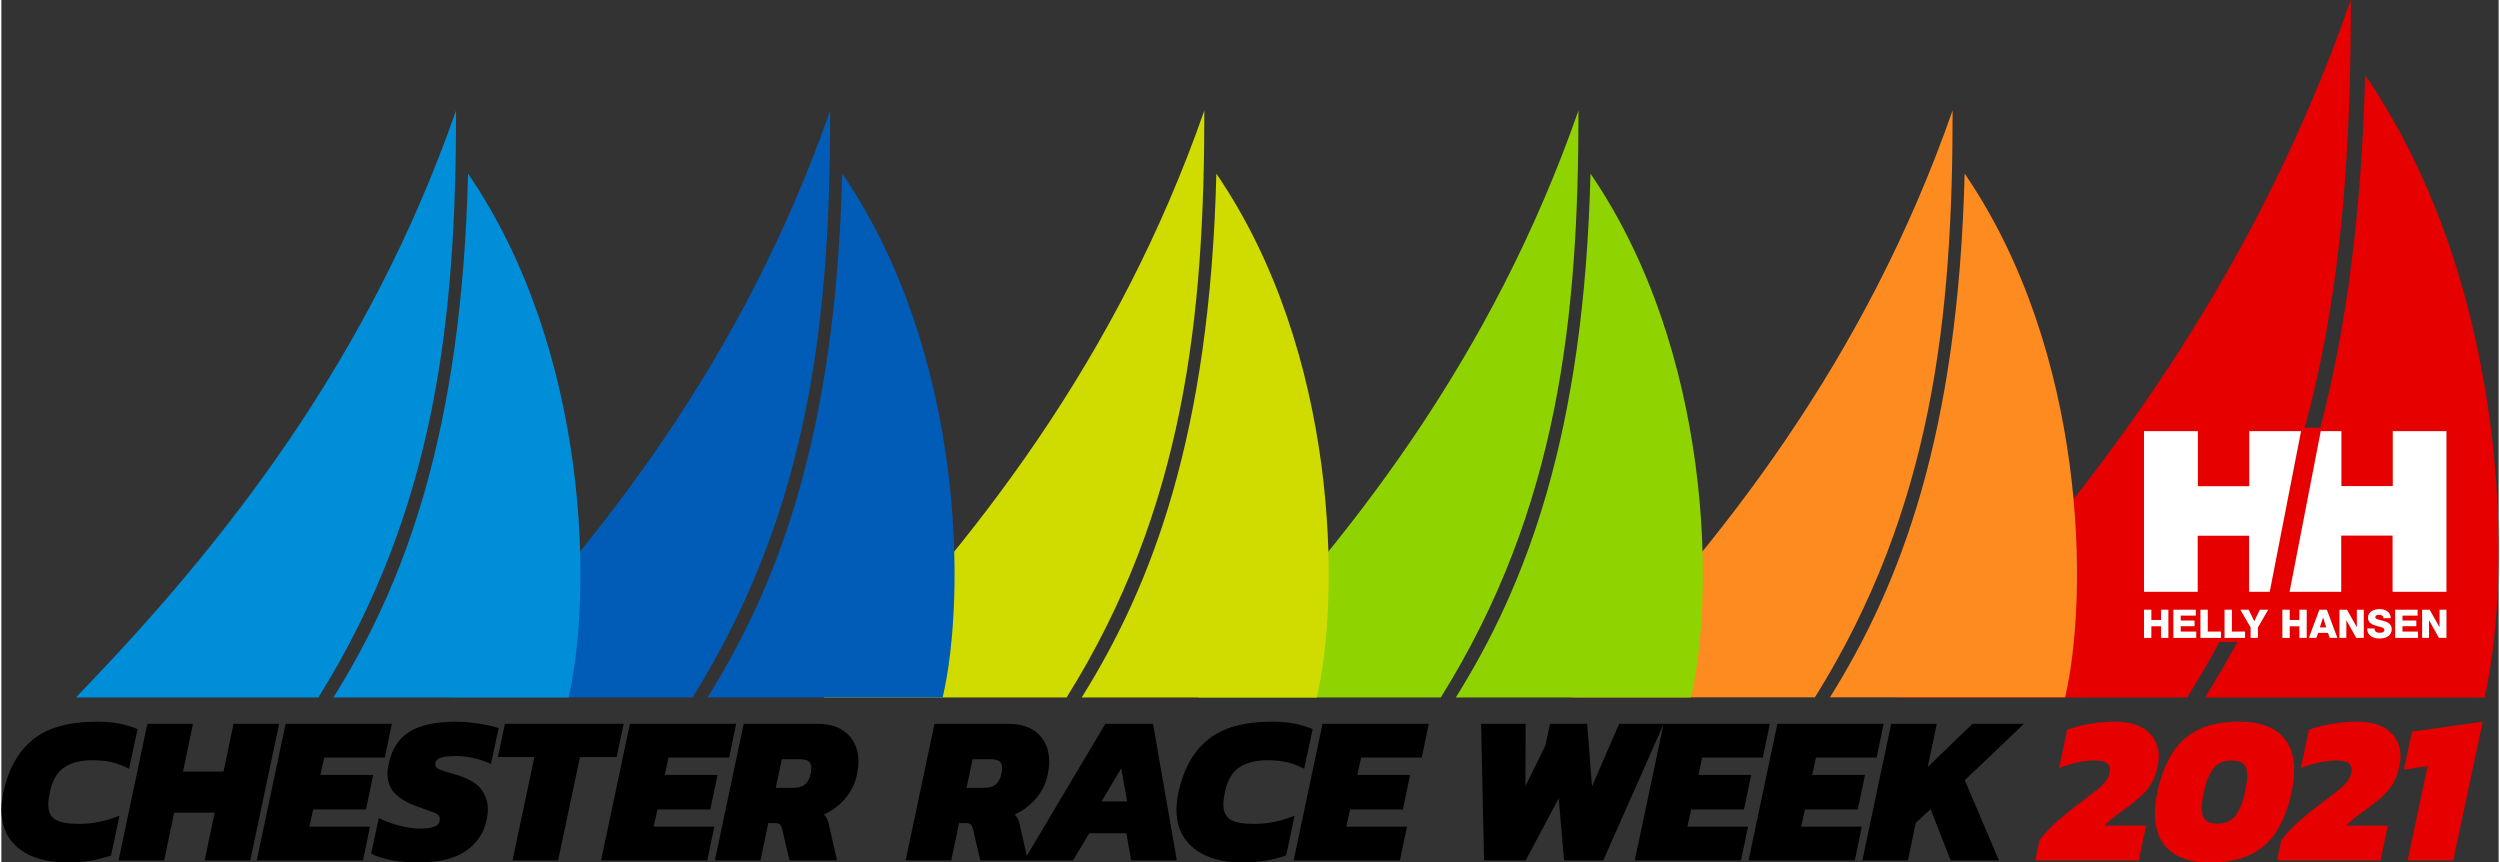
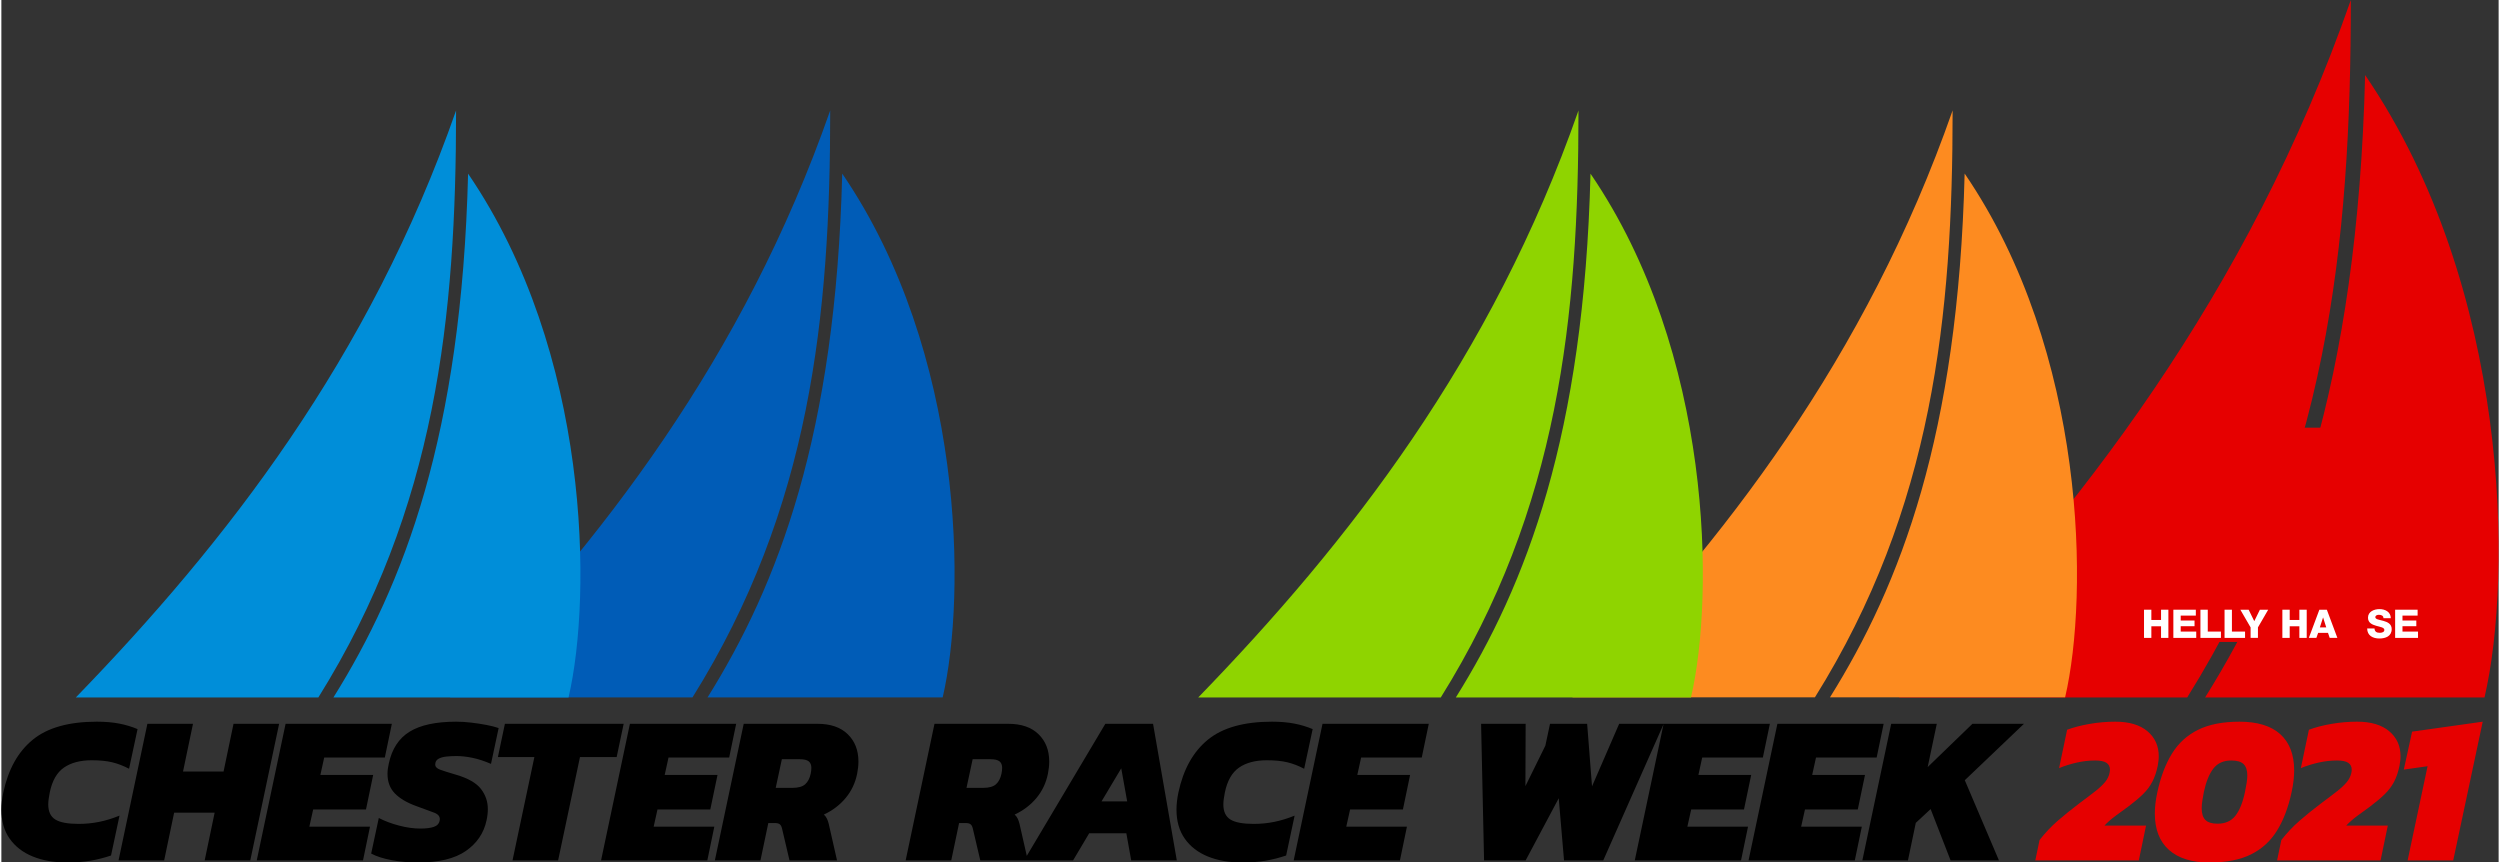
<svg xmlns="http://www.w3.org/2000/svg" xml:space="preserve" width="1000px" height="345px" style="shape-rendering:geometricPrecision; text-rendering:geometricPrecision; image-rendering:optimizeQuality; fill-rule:evenodd; clip-rule:evenodd" viewBox="0 0 1000 345.38">
  <rect x="0" y="0" width="1000" height="345.38" fill="#333333" stroke="none" />
  <defs>
    <style type="text/css"> .fil4 {fill:#005CB7} .fil6 {fill:#008ED9} .fil2 {fill:#8FD400} .fil3 {fill:#D0DB00} .fil0 {fill:#E60000} .fil1 {fill:#FD8B20} .fil7 {fill:black;fill-rule:nonzero} .fil8 {fill:#E60000;fill-rule:nonzero} .fil5 {fill:white;fill-rule:nonzero} </style>
  </defs>
  <g id="Layer_x0020_1">
    <g id="_1796025905120">
      <path class="fil0" d="M759.91 279.28c71.69,-73.92 139.71,-161.38 180.91,-279.28 0,97.83 -9.3,189.31 -65.52,279.28l-115.39 0zm234.44 0c11.31,-48.54 10.33,-164.11 -47.81,-249.22 -3.1,124.41 -30.55,195.53 -64.07,249.22l111.88 0z" />
      <path class="fil1" d="M629.1 279.23c60.34,-62.21 117.59,-135.82 152.26,-235.04 0,82.33 -7.83,159.32 -55.14,235.04l-97.12 0zm197.31 0c9.52,-40.85 8.69,-138.11 -40.24,-209.74 -2.61,104.7 -25.7,164.56 -53.92,209.74l94.16 0z" />
      <path class="fil2" d="M479.28 279.28c60.34,-62.21 117.59,-135.82 152.26,-235.04 0,82.33 -7.83,159.32 -55.14,235.04l-97.12 0zm197.31 0c9.52,-40.85 8.69,-138.11 -40.24,-209.74 -2.61,104.7 -25.7,164.56 -53.92,209.74l94.16 0z" />
-       <path class="fil3" d="M329.46 279.28c60.34,-62.21 117.59,-135.82 152.26,-235.04 0,82.33 -7.83,159.32 -55.15,235.04l-97.11 0zm197.3 0c9.53,-40.85 8.7,-138.11 -40.23,-209.74 -2.61,104.7 -25.7,164.56 -53.92,209.74l94.15 0z" />
      <path class="fil4" d="M179.64 279.26c60.34,-62.21 117.59,-135.82 152.26,-235.04 0,82.33 -7.83,159.32 -55.15,235.04l-97.11 0zm197.3 0c9.53,-40.85 8.7,-138.11 -40.23,-209.74 -2.61,104.7 -25.71,164.56 -53.92,209.74l94.15 0z" />
      <polygon class="fil0" points="856.73,171.26 980.38,171.26 980.38,257.06 856.73,257.06 " />
-       <polygon class="fil5" points="979.11,236.99 957.53,236.99 957.53,214.48 936.97,214.48 936.97,236.99 916.28,236.99 928.77,172.64 937.04,172.64 937.04,194.65 957.61,194.65 957.61,172.64 979.11,172.64 " />
-       <polygon class="fil5" points="900.06,236.99 900.06,214.52 879.5,214.52 879.5,236.99 858,236.99 858,172.64 879.57,172.64 879.57,194.7 900.13,194.7 900.13,172.64 920.89,172.64 908.34,236.99 " />
-       <polygon class="fil5" points="976.34,244.15 976.34,251.11 976.31,251.11 972.38,244.15 969.36,244.15 969.36,255.44 972.13,255.44 972.13,248.41 972.16,248.41 976.09,255.44 979.11,255.44 979.11,244.15 " />
      <polygon class="fil5" points="869.75,244.15 869.75,255.44 878.91,255.44 878.91,252.91 872.69,252.91 872.69,250.76 878.23,250.76 878.23,248.48 872.69,248.48 872.69,246.51 878.75,246.51 878.75,244.15 " />
      <path class="fil5" d="M950.3 251.65c0.06,1.33 0.89,1.75 2.14,1.75 0.88,0 1.8,-0.31 1.8,-1.15 0,-1 -1.62,-1.19 -3.24,-1.65 -1.62,-0.46 -3.31,-1.18 -3.31,-3.26 0,-2.46 2.48,-3.43 4.6,-3.43 2.25,0 4.51,1.1 4.53,3.64l-2.95 0c0.05,-1.03 -0.91,-1.36 -1.82,-1.36 -0.63,0 -1.42,0.22 -1.42,0.97 0,0.86 1.63,1.02 3.28,1.48 1.63,0.46 3.27,1.22 3.27,3.26 0,2.86 -2.42,3.77 -4.9,3.78l-0.03 0c-2.59,0 -4.88,-1.14 -4.89,-4.03l2.94 0z" />
-       <polygon class="fil5" points="936.25,244.15 939.27,244.15 943.2,251.11 943.23,251.11 943.23,244.15 946,244.15 946,255.44 942.98,255.44 939.05,248.41 939.02,248.41 939.02,255.44 936.25,255.44 " />
      <path class="fil5" d="M928.41 251.24l2.56 0 -1.25 -3.96 -0.03 0 -1.28 3.96zm-0.19 -7.09l2.99 0 4.22 11.29 -3.07 0 -0.69 -2.02 -3.94 0 -0.71 2.02 -3.02 0 4.22 -11.29z" />
      <polygon class="fil5" points="913.4,244.15 916.34,244.15 916.34,248.26 920.21,248.26 920.21,244.15 923.15,244.15 923.15,255.44 920.21,255.44 920.21,250.79 916.34,250.79 916.34,255.44 913.4,255.44 " />
      <polygon class="fil5" points="903.62,251.24 903.62,255.44 900.68,255.44 900.68,251.24 896.57,244.15 899.9,244.15 902.15,248.74 904.4,244.15 907.73,244.15 " />
      <polygon class="fil5" points="880.59,244.15 883.53,244.15 883.53,252.91 888.8,252.91 888.8,255.44 880.59,255.44 " />
      <polygon class="fil5" points="890.25,244.15 893.2,244.15 893.2,252.91 898.46,252.91 898.46,255.44 890.25,255.44 " />
      <polygon class="fil5" points="958.56,244.15 967.56,244.15 967.56,246.51 961.5,246.51 961.5,248.48 967.04,248.48 967.04,250.76 961.5,250.76 961.5,252.91 967.72,252.91 967.72,255.44 958.56,255.44 " />
      <polygon class="fil5" points="858,244.15 860.94,244.15 860.94,248.26 864.82,248.26 864.82,244.15 867.76,244.15 867.76,255.44 864.82,255.44 864.82,250.79 860.94,250.79 860.94,255.44 858,255.44 " />
      <path class="fil6" d="M29.82 279.28c60.34,-62.21 117.58,-135.82 152.26,-235.04 0,82.33 -7.84,159.32 -55.15,235.04l-97.11 0zm197.3 0c9.52,-40.85 8.7,-138.11 -40.23,-209.74 -2.61,104.7 -25.71,164.56 -53.92,209.74l94.15 0z" />
      <path class="fil7" d="M26.33 345.38c-5.27,0 -9.87,-0.81 -13.8,-2.42 -3.94,-1.61 -7.01,-3.99 -9.22,-7.13 -2.21,-3.15 -3.31,-7.01 -3.31,-11.6 0,-2.15 0.26,-4.44 0.77,-6.88 1.98,-9.28 5.91,-16.33 11.8,-21.14 5.89,-4.82 14.44,-7.22 25.65,-7.22 3.34,0 6.33,0.25 8.96,0.76 2.63,0.51 5.08,1.25 7.35,2.21l-3.4 15.88c-2.27,-1.19 -4.52,-2.05 -6.75,-2.59 -2.24,-0.54 -4.97,-0.81 -8.2,-0.81 -4.59,0 -8.29,0.98 -11.12,2.93 -2.84,1.96 -4.73,5.28 -5.69,9.98 -0.17,0.91 -0.32,1.76 -0.43,2.55 -0.11,0.8 -0.17,1.53 -0.17,2.21 0,2.89 0.95,4.91 2.85,6.07 1.89,1.16 4.99,1.74 9.3,1.74 2.77,0 5.5,-0.26 8.19,-0.8 2.69,-0.54 5.42,-1.38 8.2,-2.51l-3.4 15.97c-2.66,0.9 -5.39,1.6 -8.2,2.08 -2.8,0.48 -5.93,0.72 -9.38,0.72zm20.59 -0.85l11.55 -54.69 18.26 0 -3.99 19.11 16.23 0 3.99 -19.11 18.26 0 -11.55 54.69 -18.26 0 3.99 -19.11 -16.22 0 -4 19.11 -18.26 0zm55.34 0l11.55 -54.69 42.55 0 -2.81 13.5 -24.28 0 -1.53 6.97 21.14 0 -2.88 13.84 -21.15 0 -1.53 6.88 24.29 0 -2.8 13.5 -42.55 0zm102.42 0l8.75 -41.36 -14.61 0 2.81 -13.33 47.56 0 -2.81 13.33 -14.69 0 -8.75 41.36 -18.26 0zm-37.83 0.85c-3.68,0 -7.2,-0.31 -10.54,-0.93 -3.34,-0.63 -6.08,-1.5 -8.23,-2.64l3.05 -14.26c2.38,1.24 5.09,2.26 8.12,3.05 3.02,0.8 5.87,1.19 8.53,1.19 2.26,0 4.06,-0.22 5.39,-0.68 1.33,-0.45 2.11,-1.3 2.34,-2.55 0.28,-1.41 -0.43,-2.44 -2.12,-3.1 -1.7,-0.65 -4.19,-1.57 -7.48,-2.76 -3.68,-1.35 -6.48,-3.04 -8.41,-5.05 -1.92,-2.01 -2.88,-4.6 -2.88,-7.77 0,-1.3 0.17,-2.66 0.51,-4.08 1.24,-5.89 4.03,-10.16 8.36,-12.82 4.33,-2.66 10.55,-3.99 18.64,-3.99 1.93,0 3.95,0.12 6.08,0.38 2.12,0.25 4.14,0.56 6.07,0.93 1.92,0.37 3.54,0.78 4.84,1.24l-3.06 14.35c-2.6,-1.13 -5.07,-1.94 -7.39,-2.42 -2.32,-0.48 -4.47,-0.72 -6.45,-0.72 -1.42,0 -2.78,0.07 -4.08,0.21 -1.3,0.14 -2.36,0.45 -3.18,0.93 -0.82,0.48 -1.23,1.23 -1.23,2.25 0,0.91 0.66,1.6 1.99,2.08 1.33,0.49 3.44,1.15 6.33,2 4.81,1.41 8.14,3.31 9.98,5.69 1.84,2.38 2.76,5.07 2.76,8.07 0,1.47 -0.17,2.97 -0.51,4.5 -1.08,5.1 -3.84,9.19 -8.28,12.27 -4.45,3.09 -10.83,4.63 -19.15,4.63zm73.29 -0.85l11.55 -54.69 42.55 0 -2.8 13.5 -24.29 0 -1.53 6.97 21.15 0 -2.89 13.84 -21.15 0 -1.53 6.88 24.29 0 -2.8 13.5 -42.55 0zm45.57 0l11.55 -54.69 29.55 0c5.21,0 9.25,1.38 12.1,4.16 2.86,2.77 4.29,6.42 4.29,10.95 0,1.53 -0.17,3.15 -0.51,4.84 -0.73,3.69 -2.26,6.93 -4.58,9.73 -2.32,2.8 -5.24,5.02 -8.75,6.67 0.51,0.45 0.92,1 1.23,1.65 0.31,0.65 0.55,1.35 0.72,2.08l3.32 14.61 -19.03 0 -2.97 -12.65c-0.17,-0.8 -0.45,-1.38 -0.85,-1.74 -0.4,-0.37 -1.08,-0.56 -2.04,-0.56l-2.63 0 -3.14 14.95 -18.26 0zm24.37 -29.04l6.71 0c2.32,0 4.02,-0.49 5.1,-1.45 1.07,-0.96 1.81,-2.38 2.2,-4.25 0.17,-0.84 0.26,-1.61 0.26,-2.29 0,-1.19 -0.35,-2.06 -1.06,-2.63 -0.71,-0.57 -1.91,-0.85 -3.61,-0.85l-7.14 0 -2.46 11.47z" />
      <path class="fil7" d="M362.11 344.53l11.55 -54.69 29.55 0c5.21,0 9.24,1.38 12.1,4.16 2.86,2.77 4.29,6.42 4.29,10.95 0,1.53 -0.17,3.15 -0.51,4.84 -0.73,3.69 -2.26,6.93 -4.58,9.73 -2.32,2.8 -5.24,5.02 -8.75,6.67 0.51,0.45 0.92,1 1.23,1.65 0.31,0.65 0.55,1.35 0.72,2.08l3.32 14.61 -19.03 0 -2.97 -12.65c-0.17,-0.8 -0.45,-1.38 -0.85,-1.74 -0.4,-0.37 -1.08,-0.56 -2.04,-0.56l-2.63 0 -3.14 14.95 -18.26 0zm24.37 -29.04l6.71 0c2.32,0 4.02,-0.49 5.1,-1.45 1.07,-0.96 1.81,-2.38 2.2,-4.25 0.17,-0.84 0.26,-1.61 0.26,-2.29 0,-1.19 -0.36,-2.06 -1.06,-2.63 -0.71,-0.57 -1.91,-0.85 -3.61,-0.85l-7.14 0 -2.46 11.47zm23.06 29.04l32.53 -54.69 19.11 0 9.51 54.69 -18.26 0 -1.95 -10.87 -14.87 0 -6.45 10.87 -19.62 0zm31 -23.61l10.28 0 -2.38 -13.25 -7.9 13.25z" />
      <path class="fil7" d="M496.89 345.38c-5.26,0 -9.86,-0.81 -13.8,-2.42 -3.94,-1.61 -7.01,-3.99 -9.21,-7.13 -2.21,-3.15 -3.32,-7.01 -3.32,-11.6 0,-2.15 0.26,-4.44 0.77,-6.88 1.98,-9.28 5.91,-16.33 11.8,-21.14 5.89,-4.82 14.44,-7.22 25.65,-7.22 3.34,0 6.33,0.25 8.96,0.76 2.64,0.51 5.08,1.25 7.35,2.21l-3.4 15.88c-2.26,-1.19 -4.51,-2.05 -6.75,-2.59 -2.24,-0.54 -4.97,-0.81 -8.2,-0.81 -4.58,0 -8.29,0.98 -11.12,2.93 -2.83,1.96 -4.73,5.28 -5.69,9.98 -0.17,0.91 -0.31,1.76 -0.43,2.55 -0.11,0.8 -0.17,1.53 -0.17,2.21 0,2.89 0.95,4.91 2.85,6.07 1.89,1.16 4.99,1.74 9.3,1.74 2.77,0 5.5,-0.26 8.19,-0.8 2.69,-0.54 5.43,-1.38 8.2,-2.51l-3.4 15.97c-2.66,0.9 -5.39,1.6 -8.19,2.08 -2.81,0.48 -5.94,0.72 -9.39,0.72zm20.6 -0.85l11.55 -54.69 42.55 0 -2.81 13.5 -24.28 0 -1.53 6.97 21.14 0 -2.88 13.84 -21.15 0 -1.53 6.88 24.29 0 -2.8 13.5 -42.55 0z" />
      <path class="fil7" d="M593.73 344.53l-1.19 -54.69 17.84 0 -0.09 24.97 7.99 -16.23 1.86 -8.74 14.87 0 1.95 25.05 10.87 -25.05 17.84 0 -24.21 54.69 -15.71 0 -2.12 -24.88 -13.25 24.88 -16.65 0zm60.35 0l11.55 -54.69 42.55 0 -2.81 13.5 -24.29 0 -1.52 6.97 21.14 0 -2.89 13.84 -21.14 0 -1.53 6.88 24.29 0 -2.8 13.5 -42.55 0zm45.56 0l11.55 -54.69 42.55 0 -2.8 13.5 -24.29 0 -1.53 6.97 21.15 0 -2.89 13.84 -21.15 0 -1.53 6.88 24.3 0 -2.81 13.5 -42.55 0zm45.57 0l11.55 -54.69 18.26 0 -3.65 17.32 17.92 -17.32 20.63 0 -23.69 22.59 13.67 32.1 -19.36 0 -7.99 -20.55 -5.94 5.52 -3.14 15.03 -18.26 0z" />
      <path class="fil8" d="M814.47 344.53l1.7 -8.15c2.21,-2.83 4.63,-5.4 7.26,-7.69 2.64,-2.29 5.57,-4.65 8.79,-7.09 2.61,-1.93 4.73,-3.54 6.37,-4.84 1.65,-1.3 2.92,-2.51 3.83,-3.61 0.9,-1.1 1.5,-2.31 1.78,-3.61 0.11,-0.57 0.17,-0.99 0.17,-1.27 0,-1.25 -0.47,-2.18 -1.4,-2.81 -0.94,-0.62 -2.45,-0.93 -4.55,-0.93 -2.43,0 -4.89,0.28 -7.39,0.85 -2.49,0.57 -4.84,1.3 -7.04,2.21l3.22 -15.37c2.61,-0.97 5.61,-1.75 9.01,-2.34 3.39,-0.59 6.82,-0.89 10.27,-0.89 5.55,0 9.84,1.27 12.87,3.82 3.03,2.55 4.54,5.89 4.54,10.02 0,0.62 -0.04,1.26 -0.13,1.91 -0.08,0.65 -0.18,1.32 -0.29,2 -0.51,2.43 -1.23,4.54 -2.17,6.33 -0.93,1.78 -2.16,3.42 -3.69,4.92 -1.53,1.5 -3.46,3.13 -5.78,4.88 -1.75,1.25 -3.54,2.55 -5.35,3.91 -1.81,1.36 -3.25,2.63 -4.33,3.82l16.65 0 -2.89 13.93 -41.45 0zm69.69 0.85c-7.02,0 -12.42,-1.69 -16.18,-5.05 -3.77,-3.37 -5.65,-8.23 -5.65,-14.57 0,-2.6 0.34,-5.46 1.02,-8.58 1.3,-6.05 3.24,-11.18 5.82,-15.37 2.57,-4.19 6.06,-7.37 10.44,-9.55 4.39,-2.18 9.93,-3.27 16.61,-3.27 7.19,0 12.64,1.67 16.35,5.01 3.7,3.34 5.56,8.18 5.56,14.52 0,2.61 -0.34,5.49 -1.02,8.66 -1.3,6.06 -3.24,11.19 -5.82,15.38 -2.57,4.19 -6.04,7.37 -10.4,9.55 -4.36,2.18 -9.94,3.27 -16.73,3.27zm3.31 -15.54c3.06,0 5.42,-1.05 7.09,-3.14 1.67,-2.1 2.96,-5.27 3.86,-9.52 0.29,-1.35 0.51,-2.59 0.68,-3.69 0.17,-1.11 0.26,-2.11 0.26,-3.01 0,-2.04 -0.5,-3.54 -1.49,-4.51 -0.99,-0.96 -2.64,-1.44 -4.96,-1.44 -3.06,0 -5.43,1.06 -7.1,3.18 -1.67,2.13 -2.96,5.28 -3.86,9.47 -0.23,1.25 -0.43,2.41 -0.6,3.49 -0.17,1.07 -0.25,2.06 -0.25,2.97 0,2.15 0.49,3.72 1.49,4.71 0.99,0.99 2.61,1.49 4.88,1.49zm23.82 14.69l1.7 -8.15c2.21,-2.83 4.63,-5.4 7.26,-7.69 2.63,-2.29 5.56,-4.65 8.79,-7.09 2.61,-1.93 4.73,-3.54 6.37,-4.84 1.64,-1.3 2.92,-2.51 3.82,-3.61 0.91,-1.1 1.5,-2.31 1.78,-3.61 0.12,-0.57 0.17,-0.99 0.17,-1.27 0,-1.25 -0.46,-2.18 -1.4,-2.81 -0.93,-0.62 -2.44,-0.93 -4.54,-0.93 -2.43,0 -4.9,0.28 -7.39,0.85 -2.49,0.57 -4.84,1.3 -7.05,2.21l3.23 -15.37c2.6,-0.97 5.6,-1.75 9,-2.34 3.4,-0.59 6.82,-0.89 10.28,-0.89 5.55,0 9.84,1.27 12.87,3.82 3.02,2.55 4.54,5.89 4.54,10.02 0,0.62 -0.04,1.26 -0.13,1.91 -0.08,0.65 -0.18,1.32 -0.3,2 -0.51,2.43 -1.23,4.54 -2.16,6.33 -0.94,1.78 -2.17,3.42 -3.7,4.92 -1.53,1.5 -3.45,3.13 -5.77,4.88 -1.76,1.25 -3.54,2.55 -5.35,3.91 -1.81,1.36 -3.26,2.63 -4.33,3.82l16.64 0 -2.89 13.93 -41.44 0zm52.27 0l7.99 -37.71 -9.52 1.36 3.32 -15.2 28.28 -3.99 -11.81 55.54 -18.26 0z" />
    </g>
  </g>
</svg>